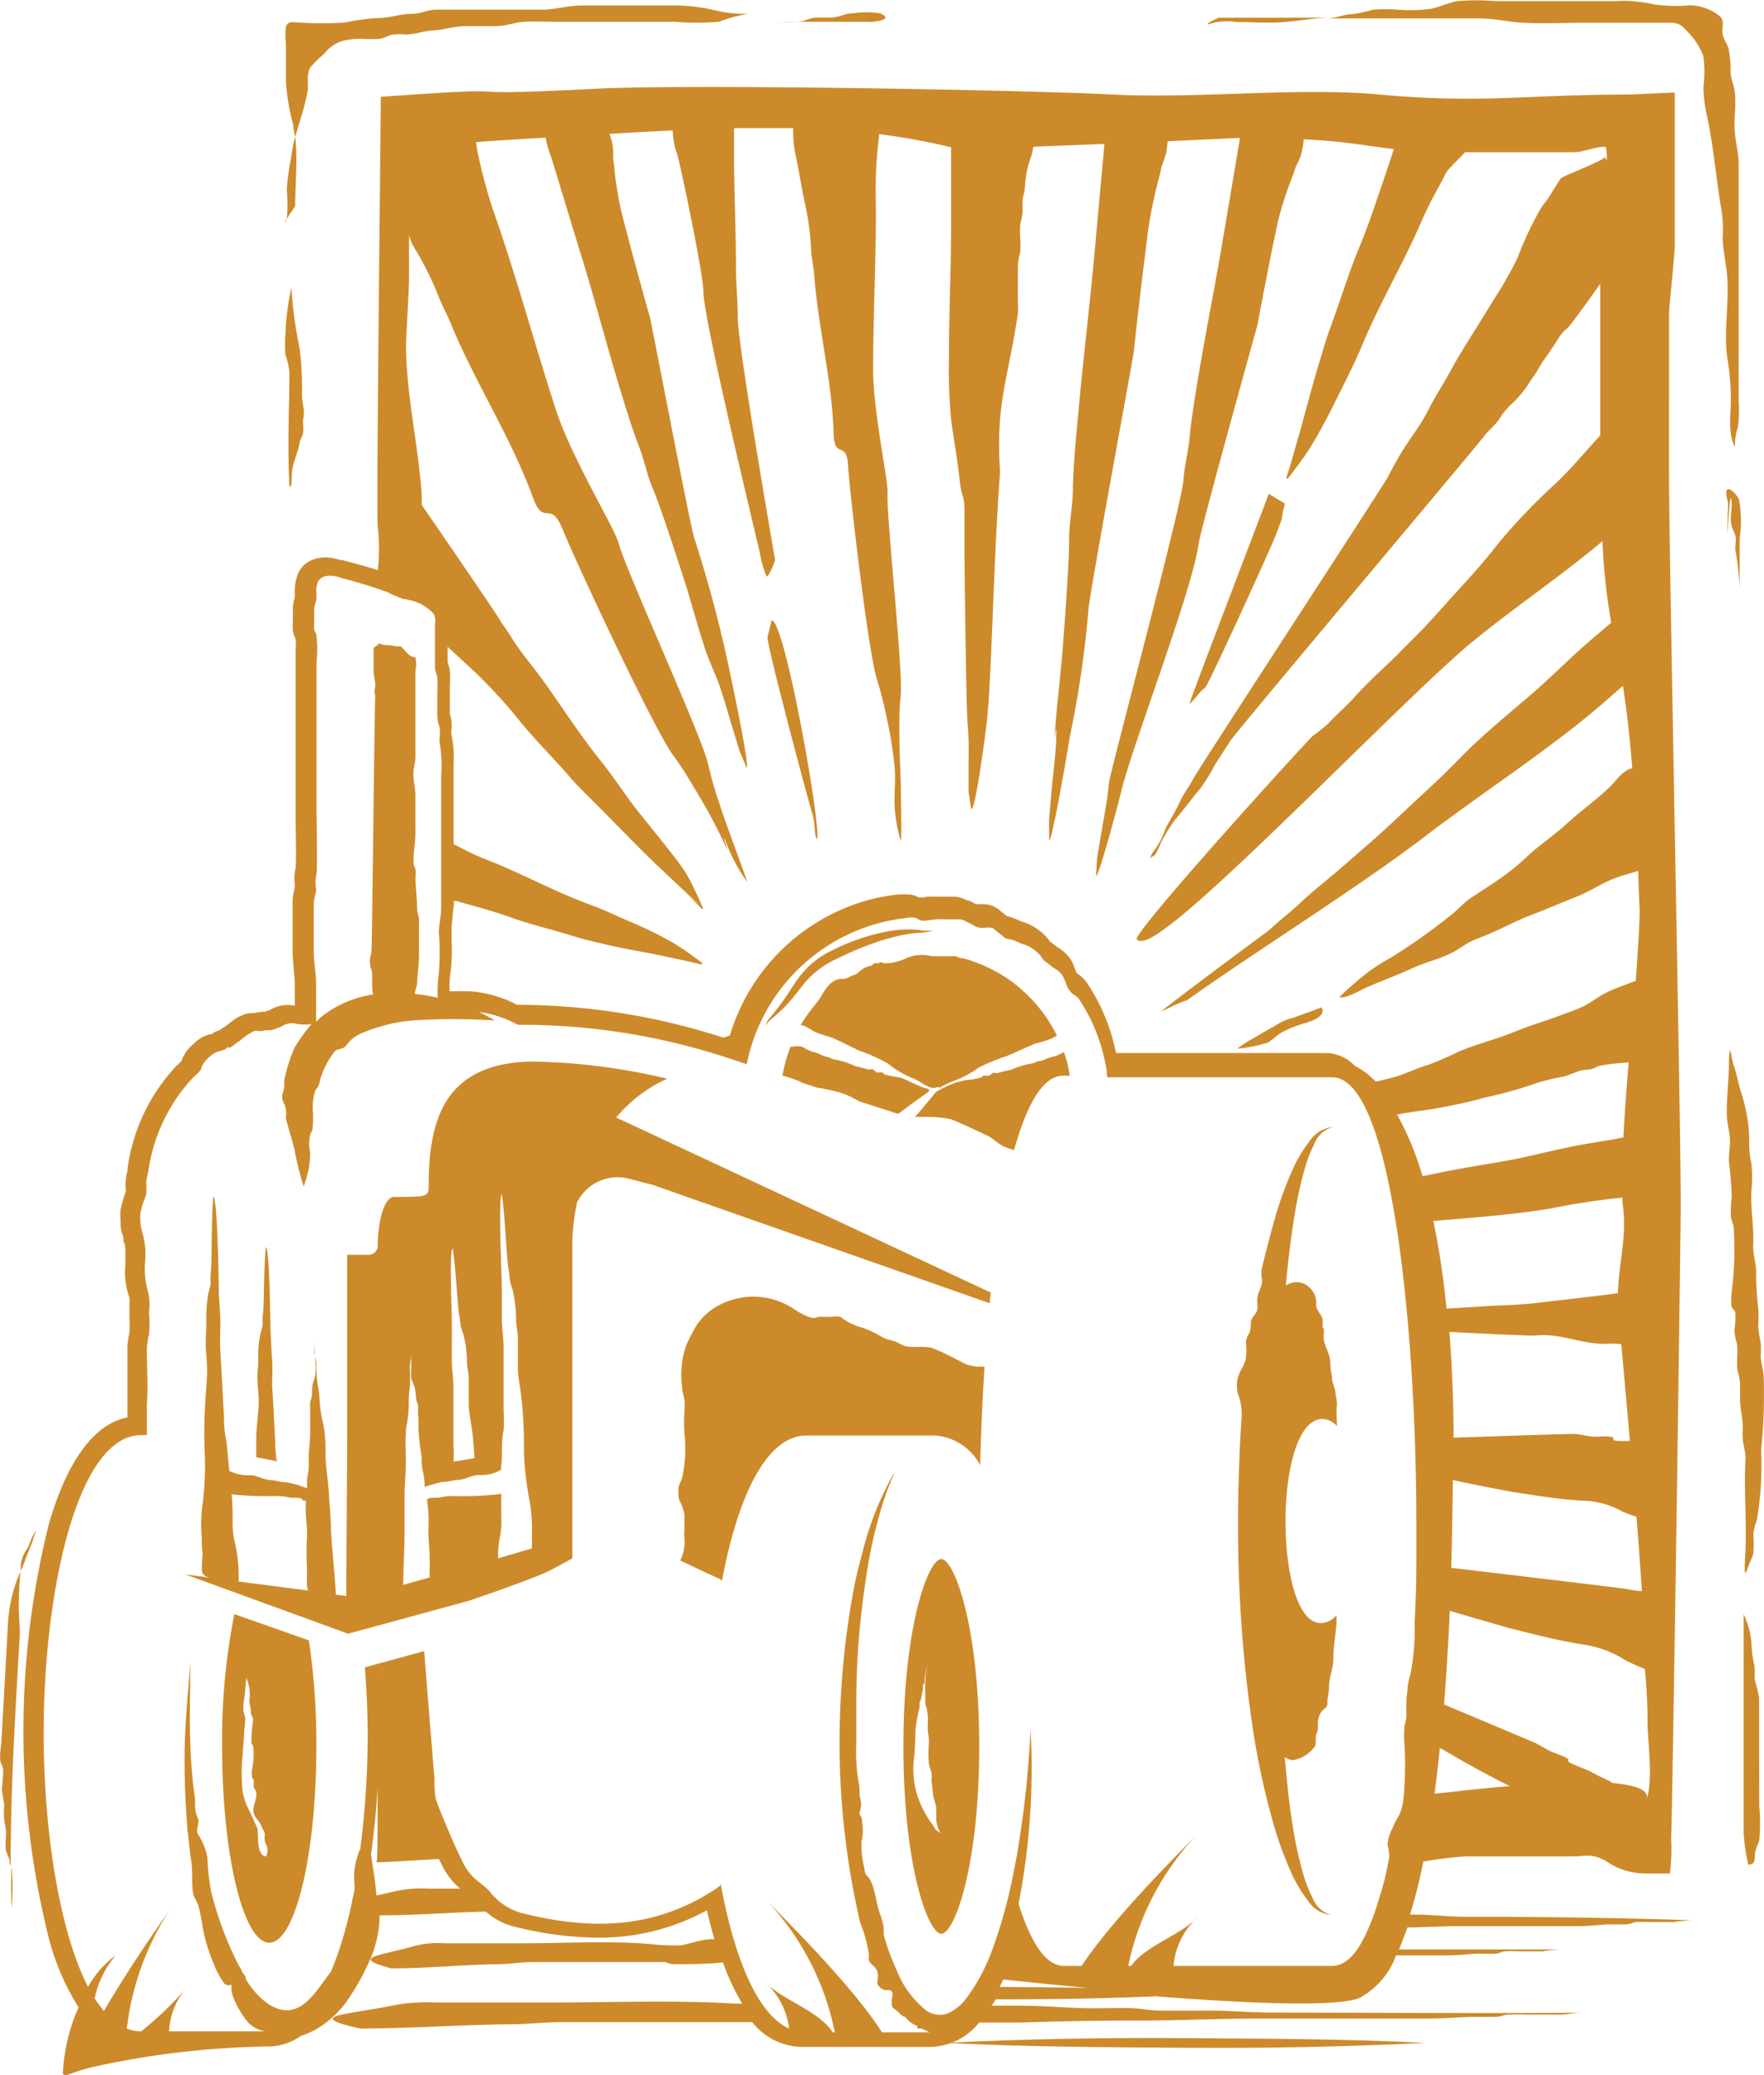
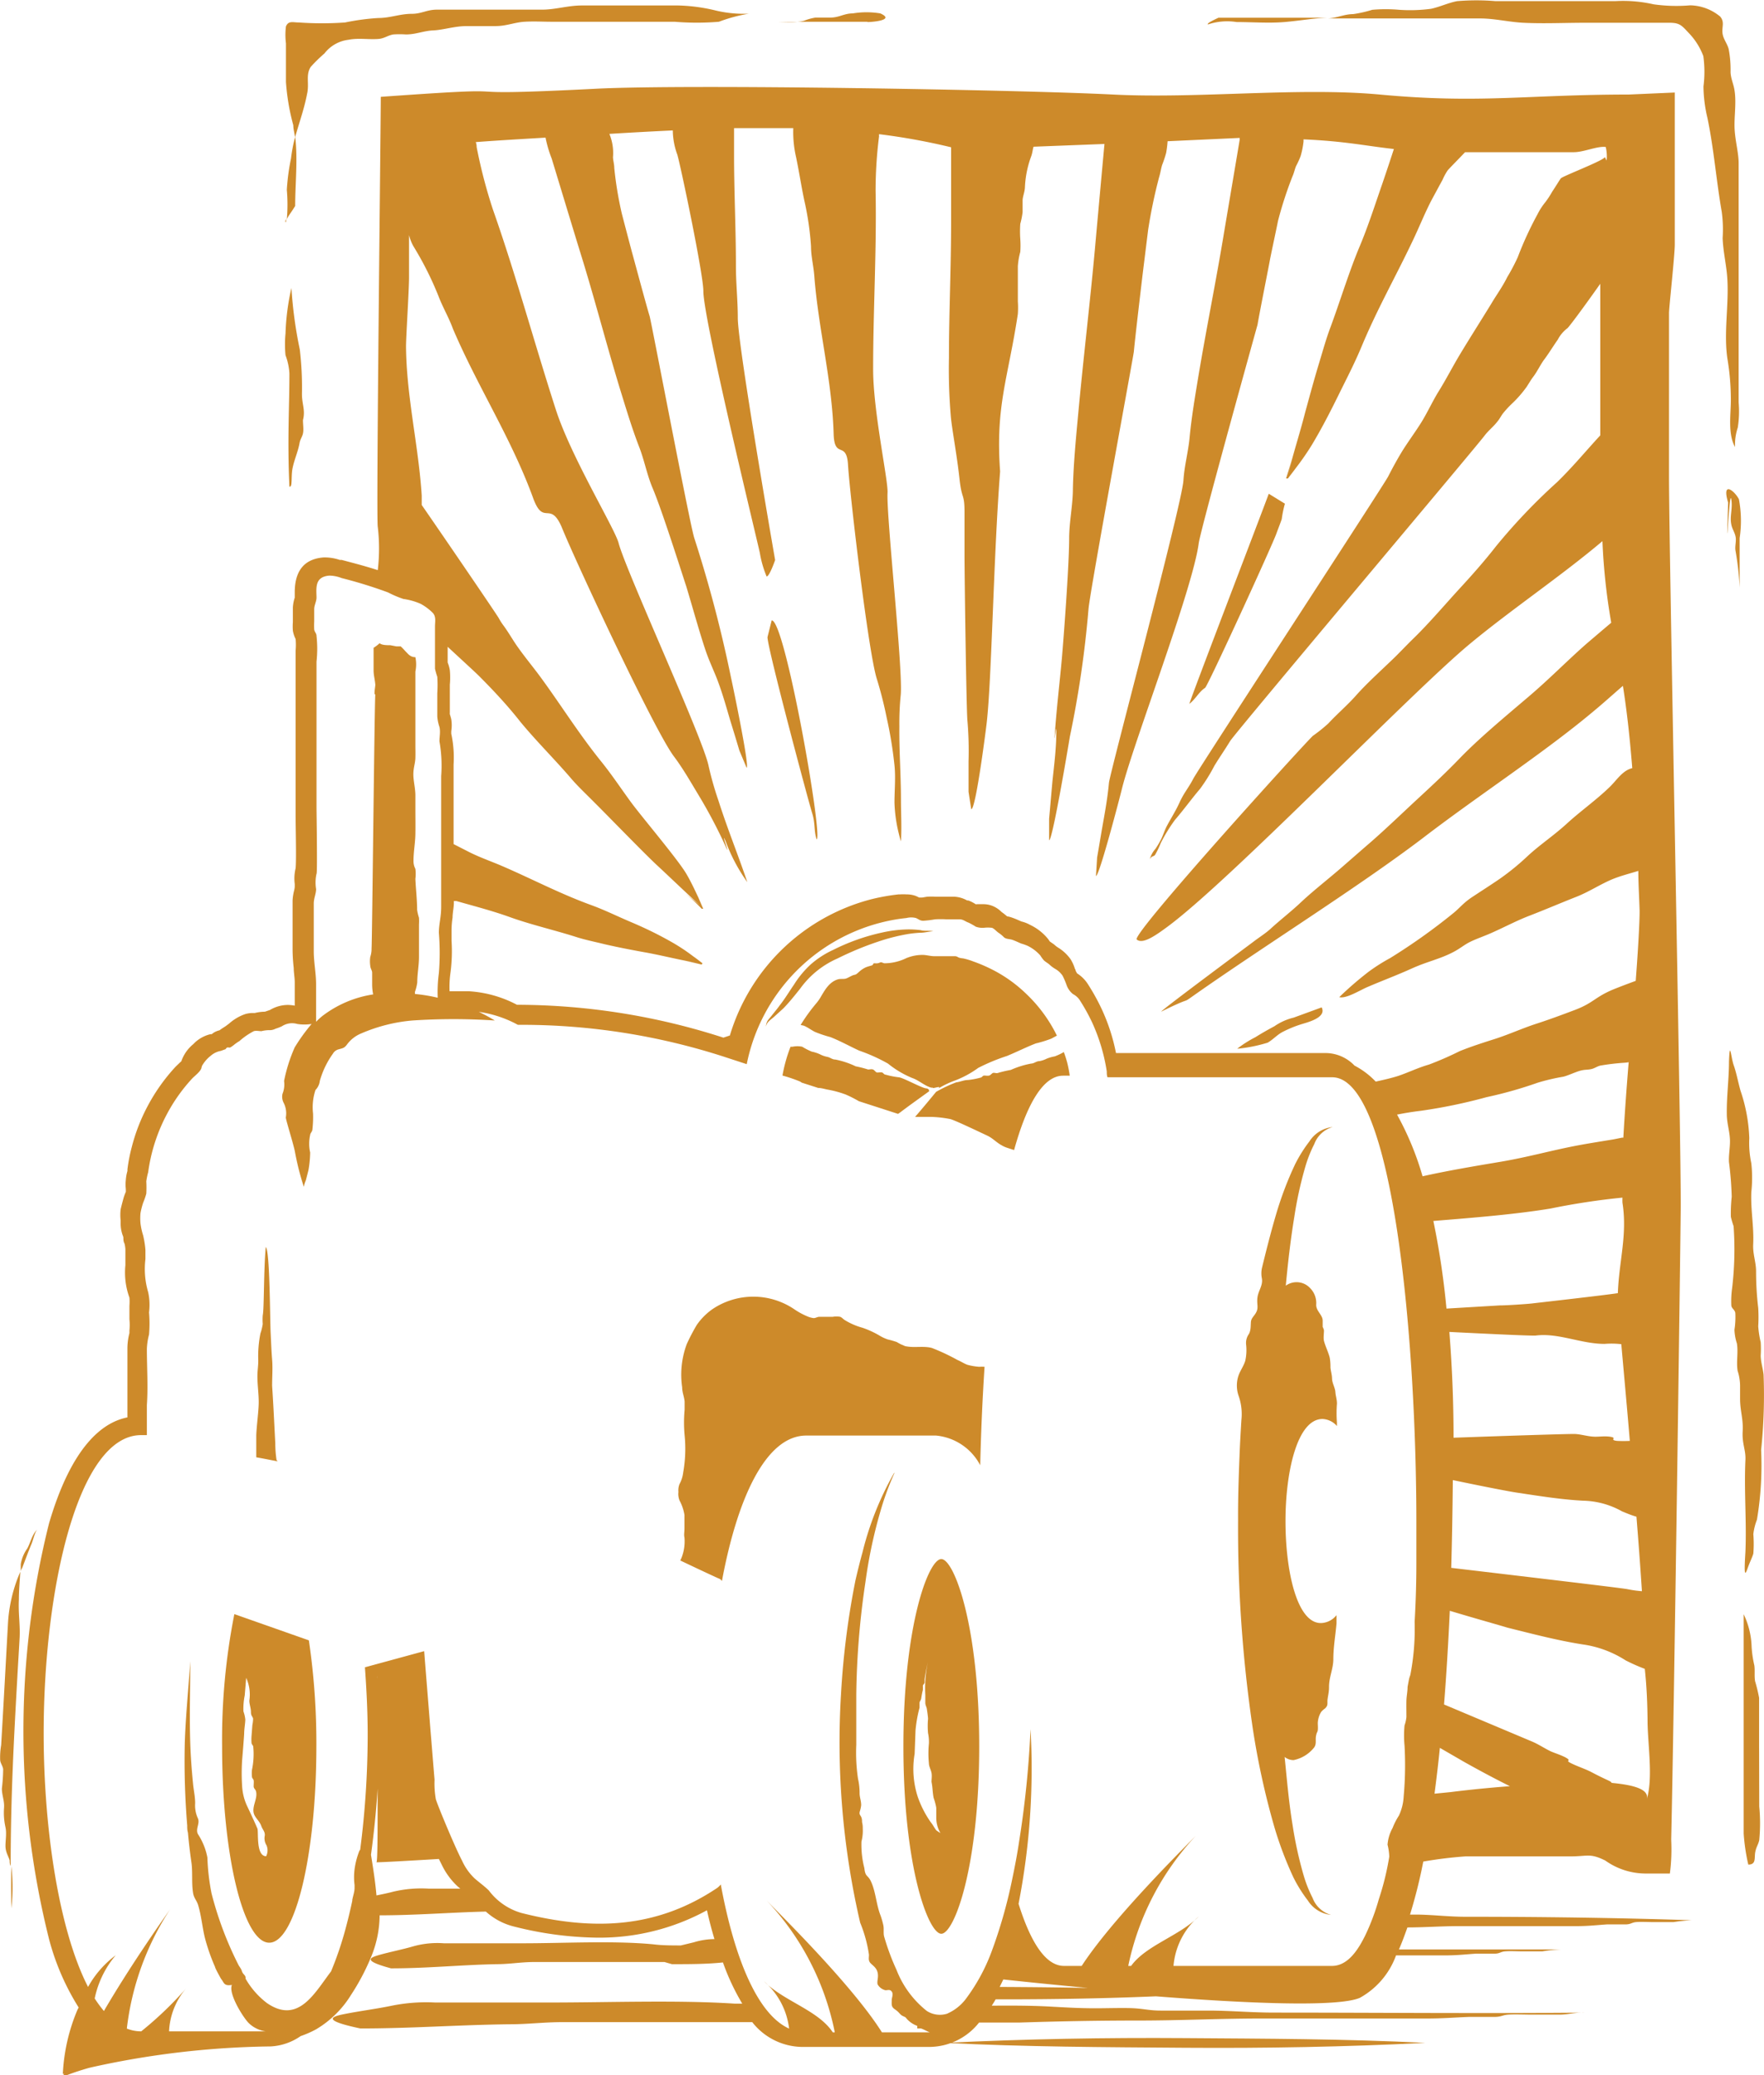
<svg xmlns="http://www.w3.org/2000/svg" data-name="Layer 1" viewBox="0 0 122.39 144">
  <path d="M62.89 66.48a3.49 3.49 0 0 1-1.51.36c-.08 0-.19-.07-.25-.07s-.15.06-.25.07-.16 0-.23 0-.07.1-.12.13-.33.09-.48.16a1.8 1.8 0 0 0-.43.29 2.11 2.11 0 0 1-.23.19 1.21 1.21 0 0 1-.18.05c-.17.06-.36.19-.52.24s-.39 0-.57.06c-.6.19-.9.75-1.2 1.26a3.28 3.28 0 0 1-.27.38 12.2 12.2 0 0 0-1.1 1.52l.22.05c.27.11.51.3.77.43a8.41 8.41 0 0 0 1.07.36c.69.27 1.35.64 2 .94a12.1 12.1 0 0 1 2 .9 6.74 6.74 0 0 0 1.68 1c.44.14.88.56 1.33.67h.11c-.09.1.52-.13.43 0l-.06.06a6.34 6.34 0 0 1 1.09-.53 6.85 6.85 0 0 0 1.68-.9 13.53 13.53 0 0 1 2-.83c.68-.28 1.35-.62 2-.87a8.25 8.25 0 0 0 1.07-.33l.39-.21a10.16 10.16 0 0 0-2.16-2.93 9.7 9.7 0 0 0-2.32-1.65 11.09 11.09 0 0 0-1.33-.57 4.65 4.65 0 0 0-.7-.21 1.26 1.26 0 0 1-.28-.05c-.14-.06-.16-.11-.33-.1h-1.35c-.3 0-.54-.08-.82-.09a2.94 2.94 0 0 0-1.15.22zM64.27 75.52c-.28 0-1.63-.76-1.92-.77a5.74 5.74 0 0 1-.9-.18c-.11 0-.16-.12-.24-.15s-.23 0-.34 0-.19-.17-.3-.21-.22 0-.34 0a7.73 7.73 0 0 0-.86-.22 5.84 5.84 0 0 0-1.41-.47c-.23 0-.35-.15-.58-.19a1.88 1.88 0 0 1-.5-.18 2.62 2.62 0 0 0-.56-.18 4.58 4.58 0 0 1-.66-.34 1.69 1.69 0 0 0-.67 0h-.14a10.46 10.46 0 0 0-.56 2 10.52 10.52 0 0 1 1.16.39.69.69 0 0 1 .17.1l1.15.37c.23 0 .45.08.68.12a7.22 7.22 0 0 1 1.21.33 8.1 8.1 0 0 1 .93.47l2.72.88.17-.12c.67-.51 1.37-1 2-1.46-.06-.05-.06-.06 0-.05a.28.28 0 0 0-.21-.14zM73.81 73a4 4 0 0 1-.63.3 2.75 2.75 0 0 0-.56.16 1.85 1.85 0 0 1-.5.17c-.23 0-.35.16-.58.17a6.21 6.21 0 0 0-1.41.44 8.26 8.26 0 0 0-.86.2c-.12.05-.22 0-.33 0s-.19.16-.31.19-.22 0-.34 0-.13.11-.24.14a5.49 5.49 0 0 1-.9.17c-.28 0-.53.13-.8.16a9.46 9.46 0 0 0-1.4.66c-.33.4-.88 1.07-1.46 1.74h1.12a7.71 7.71 0 0 1 1.27.14c.19 0 2 .87 2.6 1.15.38.17.65.48 1 .67a2 2 0 0 0 .42.19l.46.15c.87-3.14 2-5.16 3.4-5.16h.46a8.74 8.74 0 0 0-.17-.89 8.34 8.34 0 0 0-.24-.75zM89.19 105.55c0-3.41.81-7.09 2.57-7.09a1.4 1.4 0 0 1 1 .49 2.07 2.07 0 0 1 0-.22 8.56 8.56 0 0 1 0-1.34c0-.29-.09-.52-.11-.81s-.22-.6-.23-.92-.09-.51-.11-.78a3.64 3.64 0 0 0-.05-.67c-.1-.4-.3-.78-.4-1.17-.05-.22 0-.49 0-.73a.93.93 0 0 0-.09-.24v-.43c0-.41-.46-.66-.45-1.11a1.47 1.47 0 0 0-.42-1.15 1.28 1.28 0 0 0-1.69-.17c.15-1.59.33-3.18.59-4.76a27 27 0 0 1 .75-3.44 9 9 0 0 1 .64-1.63 1.92 1.92 0 0 1 1.28-1.18 2.19 2.19 0 0 0-1.62 1 9.75 9.75 0 0 0-1 1.6 24 24 0 0 0-1.3 3.42c-.37 1.25-.69 2.52-1 3.79a1.79 1.79 0 0 0 0 .69c.09.47-.23.84-.3 1.29s.07.69-.06 1-.38.44-.4.75 0 .54-.13.81a1.07 1.07 0 0 0-.2.76 3.44 3.44 0 0 1-.06 1.11c-.11.36-.34.67-.46 1a2.16 2.16 0 0 0 0 1.44 3.83 3.83 0 0 1 .19 1.68c-.05.84-.1 1.67-.13 2.51-.06 1.49-.11 3-.1 4.47a95 95 0 0 0 1 14.28 53.75 53.75 0 0 0 1.54 7.05 25.29 25.29 0 0 0 1.3 3.42 9.81 9.81 0 0 0 1 1.6 2.17 2.17 0 0 0 1.61 1 1.92 1.92 0 0 1-1.28-1.18 8.76 8.76 0 0 1-.64-1.63 27 27 0 0 1-.75-3.44c-.26-1.57-.39-3.14-.55-4.71a1 1 0 0 0 .62.22 2.43 2.43 0 0 0 1.43-.88c.18-.25.07-.52.13-.81s.1-.23.12-.39 0-.34 0-.5a1.62 1.62 0 0 1 .24-.77 1.55 1.55 0 0 1 .27-.24c.18-.18.16-.27.16-.5s.12-.61.11-1c0-.66.3-1.26.3-1.92 0-.83.15-1.66.22-2.48v-.57a1.42 1.42 0 0 1-1.07.55c-1.68.03-2.47-3.62-2.47-7.07z" fill="#cd8a2a" />
  <path d="M53.69 70.57l.66-.6c.42-.43.79-.9 1.16-1.36a6.29 6.29 0 0 1 2.59-2.1 21.9 21.9 0 0 1 3.22-1.3 13.68 13.68 0 0 1 1.68-.4 8.36 8.36 0 0 1 .86-.09c.31 0 .59-.09.89-.1-.29-.07-.6 0-.88-.08a6.7 6.7 0 0 0-.9-.05 8.84 8.84 0 0 0-1.78.22 14.32 14.32 0 0 0-3.38 1.2 6.37 6.37 0 0 0-1.55 1 6.75 6.75 0 0 0-1.17 1.41c-.34.49-.64 1-1 1.45-.16.23-.36.46-.54.69s-.19.22-.28.35a.76.76 0 0 0-.12.43c.04-.32.31-.47.54-.67zM67.12 94.7c-.24-.09-.46-.24-.7-.34a14.17 14.17 0 0 0-1.77-.83c-.58-.15-1.2 0-1.76-.11-.11 0-.23-.09-.34-.12a3.47 3.47 0 0 1-.33-.18 6.52 6.52 0 0 0-.63-.18 2.92 2.92 0 0 1-.54-.25 6.35 6.35 0 0 0-1.21-.56 4.72 4.72 0 0 1-1.24-.54c-.11-.07-.19-.18-.31-.22a1.45 1.45 0 0 0-.51 0h-.93c-.14 0-.25.09-.4.09a1.56 1.56 0 0 1-.41-.11 5 5 0 0 1-.94-.51 5.07 5.07 0 0 0-5.67 0 4.38 4.38 0 0 0-1.09 1.1 13.81 13.81 0 0 0-.69 1.32 6.07 6.07 0 0 0-.32 3c0 .37.15.68.17 1v.56a9.5 9.5 0 0 0 0 1.77 9.4 9.4 0 0 1-.1 2.59 2.21 2.21 0 0 1-.25.79 1.14 1.14 0 0 0-.08.55 1.22 1.22 0 0 0 .08.6 3.23 3.23 0 0 1 .34 1v.92c0 .3-.05.44 0 .65a3.11 3.11 0 0 1-.22 1.44l-.07.15c.93.44 1.85.88 2.78 1.3l.11.12c1.07-5.75 3.05-10.09 5.85-10.09h9a3.87 3.87 0 0 1 3.07 2.06c.05-2.21.15-4.52.3-6.83a2.31 2.31 0 0 0-.37 0 4.34 4.34 0 0 1-.82-.14zM65.31 108.18c-.89 0-2.63 4.58-2.63 13s1.74 13 2.63 13 2.63-4.58 2.63-13-1.75-13-2.63-13zM64.96 127c-.14-.18-.23-.38-.39-.57a7.14 7.14 0 0 1-.89-1.74 6.26 6.26 0 0 1-.22-3l.06-1.62a9.51 9.51 0 0 1 .28-1.58v-.33c0-.1.09-.18.11-.28s.06-.4.12-.61a2.66 2.66 0 0 0 0-.28c0-.09.1-.15.12-.22a2 2 0 0 0 0-.24 15.09 15.09 0 0 1 .41-1.92 8.75 8.75 0 0 0-.36 3v.54c0 .18.09.29.11.45s.07.44.08.66a5.46 5.46 0 0 0 0 1 2.84 2.84 0 0 1 .06.72 7 7 0 0 0 0 1.37c0 .22.14.45.18.67s0 .42 0 .62c.08.37.07.74.15 1.12a4 4 0 0 1 .18.68v.67a2.08 2.08 0 0 0 .29 1.08 2.65 2.65 0 0 1-.29-.19zM16.26 112a44.75 44.75 0 0 0-.85 9.18c0 7.52 1.47 13.62 3.27 13.62s3.27-6.1 3.27-13.62a48.85 48.85 0 0 0-.52-7.36zm2.21 16.8c-.73 0-.52-1.69-.61-1.92-.21-.49-.45-1-.67-1.47a3.74 3.74 0 0 1-.39-1.46 13.82 13.82 0 0 1 0-1.82c.05-.61.1-1.21.14-1.81 0-.34.07-.69.08-1a2.35 2.35 0 0 0-.13-.57 4.63 4.63 0 0 1 .09-1.11l.1-1.22a2.81 2.81 0 0 1 .22 1.58c0 .27.11.51.11.79s.11.29.15.46a2.3 2.3 0 0 1-.05.45l-.06.78a3.27 3.27 0 0 0 0 .44c0 .11.1.18.12.26a5.33 5.33 0 0 1-.09 1.64 2.35 2.35 0 0 0 0 .45c0 .12.1.17.12.26s0 .27 0 .42.12.2.16.34c.14.5-.31 1.07-.14 1.57.08.26.4.53.5.82s.28.41.25.69a.92.92 0 0 0 .12.67.89.89 0 0 1-.02.75zM83.61 47.73c.18-.1 4.71-10 4.95-10.71.12-.33.26-.68.37-1a7.51 7.51 0 0 1 .22-1.07l-1.12-.69c-.47 1.29-5.41 14.16-5.51 14.58.43-.33.67-.84 1.09-1.11zM56.66 58.24c.46-.1-2.2-15.29-3.12-15.19l-.29 1.16c0 .78 2.85 11.42 3.09 12.18s.12 1.26.32 1.85zM88.98 71.61a8 8 0 0 1 1.44-.58c.73-.21 1.58-.54 1.28-1.13l-1.94.71a4 4 0 0 0-1.34.6c-.45.24-.89.49-1.32.76a7.76 7.76 0 0 0-1.26.8 10.51 10.51 0 0 0 2.11-.42c.37-.21.65-.54 1.03-.74zM83.8 1.7a4.19 4.19 0 0 1 2-.17c1.1 0 2.22.09 3.31 0s2-.27 3-.3h-7.57c-.77.36-.75.41-.74.47zM119.85 19.42c.1 1.79-.26 3.7 0 5.46a17.34 17.34 0 0 1 .24 2.89c0 1-.22 2.33.29 3.25a3.81 3.81 0 0 1 .19-1.35 7.29 7.29 0 0 0 .06-1.75v-14.5-2.11c0-.7-.24-1.54-.28-2.37s.13-1.78 0-2.63c-.06-.46-.26-.83-.28-1.3a7.68 7.68 0 0 0-.13-1.6c-.09-.36-.34-.66-.41-1-.11-.49.17-.85-.18-1.26a3.35 3.35 0 0 0-2.08-.78 11.32 11.32 0 0 1-2.54-.07 9.49 9.49 0 0 0-2.67-.22h-8.29a15.88 15.88 0 0 0-2.67 0c-.6.11-1.2.4-1.81.53a10.85 10.85 0 0 1-2.21.07 10.63 10.63 0 0 0-1.87 0 8.54 8.54 0 0 1-1.33.3c-.6 0-1.13.27-1.75.3h10.56c1 0 2 .25 3 .3 1.41.07 2.84 0 4.26 0h5.9c.71 0 .85.21 1.33.72a4.66 4.66 0 0 1 1 1.59 7.94 7.94 0 0 1 .01 2.11 9.74 9.74 0 0 0 .27 2.16c.45 2.14.62 4.38 1 6.55a9.11 9.11 0 0 1 .06 1.81c.04 1.02.28 1.92.33 2.9zM122.19 100.61a36.62 36.62 0 0 0 .17-5.23c-.05-.46-.19-.85-.2-1.32a7.22 7.22 0 0 0 0-.93 6.8 6.8 0 0 1-.17-1.1 10.82 10.82 0 0 0 0-1.27 21.22 21.22 0 0 1-.15-2.53c0-.67-.23-1.18-.2-1.88.06-1.26-.18-2.36-.13-3.63a9.19 9.19 0 0 0 0-2 6.76 6.76 0 0 1-.14-1.75 11.42 11.42 0 0 0-.61-3.29c-.17-.6-.28-1.23-.47-1.76s-.27-1.86-.33-.25c0 1.2-.17 2.44-.15 3.64 0 .65.22 1.24.22 1.89 0 .47-.1 1-.07 1.44a23.54 23.54 0 0 1 .19 2.4 10.85 10.85 0 0 0-.06 1.39 6 6 0 0 0 .19.65 22.87 22.87 0 0 1-.1 4.29 6.56 6.56 0 0 0-.06 1.17c0 .26.23.3.28.56a5.78 5.78 0 0 1-.06 1.17 3.44 3.44 0 0 0 .17.95c.1.62-.05 1.28.05 1.9a3.51 3.51 0 0 1 .17 1v.93c0 .87.23 1.39.18 2.27s.23 1.3.19 2c-.1 2.14.09 4.24 0 6.38-.12 1.82 0 1.55.16 1.1s.31-.72.39-1a8.64 8.64 0 0 0 0-1.35 4 4 0 0 1 .25-1 22.92 22.92 0 0 0 .29-4.84zM119.84 36.92c0 .69.17-2.93.28-2.28s-.12 1.18 0 1.74c.05.31.24.55.3.87s-.07.68 0 1a20.23 20.23 0 0 1 .28 2.52v-3.43a8.11 8.11 0 0 0-.05-2.7c-.3-.58-1.21-1.32-.75.23zM21.56 4.64a10.45 10.45 0 0 1 .95-.93 2.48 2.48 0 0 1 1.67-.95c.7-.14 1.4 0 2.11-.06.42-.05.6-.24 1-.31a6.32 6.32 0 0 1 .87 0c.71 0 1.21-.25 1.9-.28s1.48-.3 2.33-.3h2c.74 0 1.32-.26 2-.3s1.26 0 1.88 0h8.54a18.49 18.49 0 0 0 3.07 0 10.7 10.7 0 0 1 2.08-.56 8.4 8.4 0 0 1-2.3-.22 12.06 12.06 0 0 0-2.61-.35h-6.68c-1 0-1.84.3-2.83.29h-7.23c-.69 0-1.06.29-1.74.29-.83 0-1.49.29-2.32.29a16 16 0 0 0-2.31.31 22.8 22.8 0 0 1-3.2 0c-.43 0-.72-.14-.9.27a4.7 4.7 0 0 0 0 1.18v2.68a15.36 15.36 0 0 0 .51 3c0 .28.09.56.12.85.28-1 .64-2 .83-3 .18-.74-.11-1.33.26-1.9z" fill="#cd8a2a" />
  <path d="M20.48 14.29c0-1.54.19-3.23 0-4.8a10.45 10.45 0 0 0-.29 1.51 15.13 15.13 0 0 0-.29 2.17 11.82 11.82 0 0 1 0 2.06c.08-.23.29-.46.58-.94zM19.85 15.4v-.21c-.09.22-.05.22 0 .21zM60.19 1.53c.34 0 1.94-.13.89-.6a5.84 5.84 0 0 0-1.91 0c-.62 0-.95.3-1.59.29h-1a3.57 3.57 0 0 0-.79.22 2.32 2.32 0 0 1-.46.07h4.86zM55.33 1.53h-1.5c.49 0 1.01.04 1.5 0zM122.05 121v-2.32-.87a10.9 10.9 0 0 0-.28-1.16c-.06-.37 0-.72-.05-1.09a7.68 7.68 0 0 1-.19-1.3 5.57 5.57 0 0 0-.55-2.25v15.22a13.58 13.58 0 0 0 .32 2.15c.56 0 .41-.46.48-.85s.21-.52.28-.85a12.1 12.1 0 0 0 0-2.33zM.79 132.41a13.47 13.47 0 0 0 0-2.91c-.03.95-.02 1.91 0 2.91zM1.31 111c0-.64.06-1.3.1-1.94a10.39 10.39 0 0 0-.85 3.48c-.16 2.85-.31 5.7-.48 8.55a5.1 5.1 0 0 0-.07 1c0 .24.18.43.21.67a12.06 12.06 0 0 1-.09 1.34c0 .48.19.85.15 1.35a4.59 4.59 0 0 0 .1 1.34c.09.43 0 .87 0 1.3s.21.71.29 1c0 .13 0 .26.07.39 0-4.79.23-8.92.46-13.05.05-.92.11-1.85.16-2.77s-.1-1.74-.05-2.66zM2.19 107.12c.1-.22.23-.85.41-1-.37.32-.48.92-.71 1.33a2.61 2.61 0 0 0-.45 1.09v.51c0-.1.07-.19.11-.28.21-.55.42-1.12.64-1.65zM20.08 25.91c0 2.39-.15 4.6 0 7.85.23.09.1-.69.22-1.28s.37-1.12.48-1.72c.05-.29.18-.42.24-.68s0-.62 0-.93c.18-.7-.07-1.07-.07-1.82a22.54 22.54 0 0 0-.15-3.08 29.66 29.66 0 0 1-.58-4.27 16.34 16.34 0 0 0-.41 3.16 7.63 7.63 0 0 0 0 1.51 4.27 4.27 0 0 1 .27 1.26zM19.19 101.32a7.68 7.68 0 0 1-.09-1.17c-.07-1.33-.13-2.66-.22-4 0-.6.05-1.21 0-1.82s-.07-1.2-.1-1.8c-.05-.83-.05-5.8-.34-6-.15 1.57-.11 4.29-.21 4.74a4 4 0 0 0 0 .6 3.63 3.63 0 0 1-.16.65 8 8 0 0 0-.15 1.89c0 .37-.06.72-.06 1.09 0 .62.1 1.25.09 1.87s-.14 1.48-.17 2.23v1.52c.43.07 1 .19 1.49.28z" fill="#cd8a2a" />
-   <path d="M46.29 74.85a43.1 43.1 0 0 0-9.19-1.19c-2.42 0-4.18.61-5.36 1.78-1.73 1.71-2 4.47-2 6.94 0 .67-.22.67-2.38.67a.5.5 0 0 0-.38.17c-.58.59-.78 2.28-.77 3.21a.63.63 0 0 1-.18.45.66.66 0 0 1-.46.19h-1.48V100l-.07 10.74-.72-.09v-.08c-.08-1.49-.26-2.95-.34-4.45 0-.78-.09-1.56-.13-2.34s-.19-1.73-.24-2.61c0-.64 0-1.34-.1-2-.05-.29-.12-.59-.18-.88a11.52 11.52 0 0 1-.14-1.18 5.48 5.48 0 0 0-.13-1 12.44 12.44 0 0 1-.09-1.37c0-.34-.14-.63-.15-1s0-.51 0-.77c0 .53.05 1.05.08 1.58a3.67 3.67 0 0 1 0 .81c0 .22-.16.52-.2.76s0 .56-.07.85c0 .12-.07.21-.09.33s0 .43 0 .65v1.48c0 .48-.06 1-.1 1.45v.9c0 .3-.09.6-.11.9s0 .39 0 .58l-.22-.07a7.64 7.64 0 0 0-1.22-.34c-.4 0-.76-.14-1.17-.16s-.85-.31-1.31-.33a2.89 2.89 0 0 1-1.36-.24l-.11-.05c-.13-.83-.11-1.66-.29-2.48a8.16 8.16 0 0 1-.09-1.31c-.09-1.5-.16-3-.25-4.49-.05-.69 0-1.37 0-2.06s-.08-1.35-.11-2c0-.94-.09-6.53-.38-6.72-.15 1.77-.09 4.83-.18 5.34a3.87 3.87 0 0 0 0 .68 4.69 4.69 0 0 1-.17.72 10.79 10.79 0 0 0-.13 2.13c0 .41-.05.81-.05 1.23 0 .7.11 1.4.1 2.11s-.12 1.66-.15 2.5a33.29 33.29 0 0 0 0 3.46 21.93 21.93 0 0 1-.22 3.62 11.18 11.18 0 0 0 0 1.92c0 .36 0 .72.06 1.08a8.09 8.09 0 0 0-.05 1.2c.06.31.26.38.5.46l-1.63-.21 11.27 4.11 8.4-2.29c1.69-.58 3.37-1.17 5-1.82.53-.22 1.3-.64 2.16-1.12V86a15.86 15.86 0 0 1 .33-2.58 3.14 3.14 0 0 1 3.6-1.63l1.66.43 23.37 8.21c0-.24.05-.49.08-.74l-26-12.15a10 10 0 0 1 3.54-2.69zm-29.73 34.53a10.44 10.44 0 0 0-.27-2.37 5.35 5.35 0 0 1-.15-1.32c0-.64 0-1.33-.07-2a23.77 23.77 0 0 0 2.93.12 3.91 3.91 0 0 1 1 .08c.27.07.59 0 .85.07.09 0 .12.14.2.16h.17v.36c-.05.73.12 1.46.08 2.18a17.84 17.84 0 0 0 0 2.07v1a1.68 1.68 0 0 0 .07.63l-4.81-.62a3 3 0 0 0 0-.36zm14.85-22.76c.24 1.56.35 4.28.47 4.73a4 4 0 0 1 .07.59 4.75 4.75 0 0 0 .2.64 7.88 7.88 0 0 1 .25 1.88c0 .37.1.72.12 1.08v1.88c0 .63.21 1.47.28 2.21.05.51.09 1 .12 1.55l-1.46.24a7.62 7.62 0 0 0 0-1.17v-4c0-.61-.11-1.21-.11-1.83V92.6c.05-.84-.22-5.8.06-5.98zm3.15 21.51a6.86 6.86 0 0 1 .14-1.56 5.65 5.65 0 0 0 .08-1.3v-1.61a22.43 22.43 0 0 1-3.18.15 3.91 3.91 0 0 0-1 .08c-.28.07-.59 0-.85.07a.38.38 0 0 0-.12.09l.06.6c.1.72 0 1.46.05 2.18a17.82 17.82 0 0 1 .07 2.07v.56l-1.83.51c0-1.21.09-2.41.09-3.64v-2.51c0-.82.09-1.62.09-2.44 0-.65-.06-1.34 0-2 0-.29.08-.6.12-.88a7.84 7.84 0 0 0 .08-1.19 6.5 6.5 0 0 1 .07-1 10.57 10.57 0 0 0 0-1.38c0-.34.1-.63.1-1v.82a5.48 5.48 0 0 0 0 .81c0 .22.2.51.25.74s.07.56.11.84c0 .13.09.21.11.33s0 .44 0 .65c.07.5 0 1 .07 1.48a13.81 13.81 0 0 0 .18 1.44c0 .3 0 .6.06.9s.12.59.15.89v.35a9.79 9.79 0 0 1 1.22-.35c.4 0 .77-.13 1.17-.15s.86-.31 1.32-.33a2.89 2.89 0 0 0 1.36-.24l.23-.12a.41.41 0 0 0 0-.11c.13-.89 0-1.78.18-2.66a9.38 9.38 0 0 0 0-1.3v-4.43c0-.68-.12-1.34-.12-2v-2c0-.92-.27-6.43 0-6.63.24 1.73.35 4.75.47 5.25a4.93 4.93 0 0 1 .07.66 5.15 5.15 0 0 0 .2.7 9.19 9.19 0 0 1 .25 2.09c0 .41.1.8.12 1.21v2.09c0 .7.21 1.63.28 2.45a29.92 29.92 0 0 1 .14 3.41 22.2 22.2 0 0 0 .42 3.55 10.9 10.9 0 0 1 .14 1.9v1.06a1.49 1.49 0 0 0 0 .21z" fill="#cd8a2a" />
  <path d="M101.67 133c-1.15 0-2.14-.13-3.26-.15h-.58a35.18 35.18 0 0 0 .92-3.68 29.33 29.33 0 0 1 2.93-.36h7.3c1.18 0 1.33-.24 2.4.29a4.83 4.83 0 0 0 2.78.9h1.7a13.06 13.06 0 0 0 .09-2.34c.09.06.1.05 0 0 .21-9.11.63-40.39.66-43.65.05-4.48-.81-45.45-.81-51V21.73c0-.42.4-4 .4-4.77V6.42l-3.19.14c-7 0-10.34.65-17.28 0-5.65-.52-12.61.3-18.5 0-6.57-.33-29.57-.73-35.93-.4-12 .61-3.13-.28-14.88.56 0 2.12-.33 29.35-.21 29.84a12.75 12.75 0 0 1 0 3c-.53-.17-1.05-.32-1.57-.46l-.94-.25h-.13a3.3 3.3 0 0 0-.95-.17h-.17c-1.33.1-2 .92-2 2.42v.37a2.65 2.65 0 0 0-.13.69v1a4 4 0 0 0 0 .6 2.06 2.06 0 0 0 .19.58 4.33 4.33 0 0 1 0 .8V56.63c0 .77.06 3 0 3.62a3 3 0 0 0-.06 1.09v.18a1.42 1.42 0 0 1-.05.3 3.65 3.65 0 0 0-.1.65v3.45a12 12 0 0 0 .08 1.25c0 .33.07.65.07 1v1.61a2.8 2.8 0 0 0-.48-.05 2.45 2.45 0 0 0-1.24.35l-.35.12a3.06 3.06 0 0 0-.7.09h-.12a1.9 1.9 0 0 0-.56.08 3.3 3.3 0 0 0-1.1.65l-.24.18-.09.06a4 4 0 0 0-.34.23 1.42 1.42 0 0 0-.36.14 1.4 1.4 0 0 0-.18.13h-.09a2.41 2.41 0 0 0-1.09.59l-.11.11a2.65 2.65 0 0 0-.75 1 .7.7 0 0 0-.06.17l-.12.11-.29.28a12.94 12.94 0 0 0-1.91 2.68 12.75 12.75 0 0 0-1.13 2.9 11.47 11.47 0 0 0-.3 1.55.36.36 0 0 1 0 .11 2.9 2.9 0 0 0-.11.62 2.66 2.66 0 0 0 0 .62v.08a.61.61 0 0 1 0 .12 4 4 0 0 0-.15.4c-.07.26-.15.55-.21.82a3.38 3.38 0 0 0 0 .76v.18a2.44 2.44 0 0 0 .14.85.75.75 0 0 1 .05.16c0 .14 0 .28.08.42a2.24 2.24 0 0 1 .06.38v1.12a5.1 5.1 0 0 0 .28 2.25 3.46 3.46 0 0 1 0 .56v.94a3.89 3.89 0 0 1 0 .78v.18a4.35 4.35 0 0 0-.14 1v4.85c-1.73.34-3.87 2-5.44 7.36a59.42 59.42 0 0 0 0 28.83 17.05 17.05 0 0 0 2.06 4.76 1.14 1.14 0 0 0-.1.19 12.92 12.92 0 0 0-1 4.41h.08l-.08.2a18 18 0 0 1 1.84-.62l.26-.06A60.29 60.29 0 0 1 18.55 142h.17a4 4 0 0 0 2.14-.72 6.92 6.92 0 0 0 1.07-.47 7.07 7.07 0 0 0 2.42-2.38 15.75 15.75 0 0 0 1.43-2.72 7.69 7.69 0 0 0 .56-2.81c2.5 0 4.89-.2 7.37-.26a4.52 4.52 0 0 0 2 1.05 24.39 24.39 0 0 0 5.74.76 15.53 15.53 0 0 0 7.6-1.9c.15.68.33 1.37.52 2a4.92 4.92 0 0 0-1.42.22l-.91.22c-.66 0-1.3 0-1.93-.08-2.74-.26-6.19-.07-9-.07h-5.52a6.13 6.13 0 0 0-2.11.21c-.75.22-1.58.38-2.33.59s-1.17.41.78.94c2.5 0 4.83-.24 7.31-.29.94 0 1.68-.15 2.66-.15h9l.52.15c1.21 0 2.38 0 3.54-.12a15.74 15.74 0 0 0 1.34 2.86h-.51c-3.88-.26-8.76-.08-12.79-.08h-8.01a12.06 12.06 0 0 0-3 .22c-1.05.22-2.24.37-3.29.58-.87.17-1.65.42 1.1 1 3.54 0 6.83-.25 10.33-.29 1.33 0 2.37-.15 3.77-.15h13.09a4.47 4.47 0 0 0 3.38 1.72h9a4.42 4.42 0 0 0 3.36-1.69h2.81c2.84-.09 5.42-.14 8.31-.14s5.81-.15 8.73-.14H99c1.1 0 1.88-.07 2.9-.11h1.75c.54 0 .57-.13 1-.16s1.15 0 1.65 0h1.9c.62 0 1-.15 1.74-.14-7.17.07-14.36 0-21.52 0-1.58 0-2.94-.13-4.48-.14h-3.41c-.74 0-1.16-.12-1.84-.16s-1.86 0-2.69 0c-1.12 0-2.1-.06-3.19-.12-1.27-.07-2.65-.07-4-.06.09-.14.18-.28.27-.44h.48c3.55 0 7.09-.06 10.64-.21 6 .47 12.54.78 14.14.11a5.5 5.5 0 0 0 2.52-2.95h3.43c.8 0 1.37-.07 2.11-.12h1.28c.39 0 .41-.13.75-.16s.83 0 1.2 0h1.38a9.91 9.91 0 0 1 1.27-.13H97.06c.2-.45.4-1 .59-1.53 1.18 0 2.37-.09 3.56-.09h8.18c.8 0 1.37-.07 2.11-.12h1.27c.39 0 .42-.13.75-.16s.84 0 1.21 0h1.38a12.19 12.19 0 0 1 1.26-.13c-5.24-.17-10.48-.24-15.7-.24zM113 73.71c-.15 1.83-.28 3.65-.37 5.23h-.09l-.6.12c-.85.14-1.75.28-2.59.44-1.82.35-3.37.8-5.28 1.12s-3.72.63-5.37 1a20.49 20.49 0 0 0-1.77-4.28c.55-.11 1.11-.2 1.62-.26a36.61 36.61 0 0 0 4.59-.95 28.93 28.93 0 0 0 3.54-1 14.07 14.07 0 0 1 1.79-.42c.32-.08.83-.32 1.15-.41s.49-.06.75-.11.42-.19.66-.25a15.78 15.78 0 0 1 1.7-.2c.46-.04-.01-.03.27-.03zm1.31 45.65c0 1.64.41 4-.06 5.5.21-.69-.84-1-2.44-1.15 0-.07-.14-.13-.42-.26s-.62-.3-1-.5-.94-.38-1.4-.61.13-.12-.38-.4c-.33-.17-.64-.26-1-.41-.48-.23-.84-.49-1.34-.7l-6.08-2.56c.16-2 .29-4.15.4-6.5 1.86.56 3.45 1 4 1.17 1.73.43 3.47.89 5.2 1.16a7.42 7.42 0 0 1 3 1.11 13.38 13.38 0 0 0 1.33.59c.14 1.3.18 2.51.19 3.56zM100.8 102.7c2 .42 3.84.78 4.44.87 1.53.23 3.07.48 4.59.56a5.73 5.73 0 0 1 2.71.74c.27.11.64.27 1 .37.14 1.72.27 3.47.38 5.17a8 8 0 0 1-1-.14c-.39-.08-6.75-.83-12.23-1.48q.08-2.87.11-6.09zm11.69-9.43c.15 1.72.37 4.07.59 6.71a8.81 8.81 0 0 1-.89 0c-.58-.07.08-.21-.49-.29-.36-.05-.68 0-1 0-.52 0-1-.18-1.48-.19-.73 0-4.73.13-8.37.26 0-2.73-.12-5.16-.29-7.34 3 .15 5.8.28 6 .25 1.56-.2 3.13.58 4.77.58a5.83 5.83 0 0 1 1.16.02zm-4.92-9.41a48.86 48.86 0 0 1 5-.76 3.29 3.29 0 0 0 0 .36c.35 2.22-.24 4.05-.32 6.27-1.06.16-5.6.67-5.92.71s-1.76.14-2.28.14l-3.69.22a55.58 55.58 0 0 0-.91-6.08c2.85-.23 5.68-.46 8.12-.86zm-6.93 40.49l-1.11.11c.13-1 .26-2.06.37-3.18l1.73 1c1 .56 2.08 1.14 3.13 1.66-2.04.15-3.72.36-4.12.41zM37.85 9.55a8.61 8.61 0 0 0 .43 1.46c.18.59 1.45 4.78 1.91 6.28 1 3.18 1.82 6.38 2.78 9.55.44 1.42.85 2.81 1.38 4.18.36.93.54 1.93.93 2.85.65 1.53 2 5.81 2.32 6.77.45 1.48.86 3 1.34 4.45.23.69.53 1.32.8 2 .36.93.63 1.89.91 2.85.22.71.44 1.43.65 2.14l.5 1.19c.23 0-.95-5.67-1.08-6.25a90.88 90.88 0 0 0-2.55-9.69c-.3-.9-3-15.12-3.1-15.4-.25-.82-1.12-4.07-1.2-4.35s-.65-2.46-.72-2.73a25.08 25.08 0 0 1-.53-3.19c0-.26-.08-.51-.09-.75a3.47 3.47 0 0 0-.25-1.62c1.46-.09 2.93-.17 4.4-.24a5 5 0 0 0 .31 1.67c.2.62 1.82 8.34 1.81 9.48 0 2 3.87 17.85 3.92 18.17a7.31 7.31 0 0 0 .47 1.63c.2 0 .59-1.14.59-1.14S51.19 24 51.19 22.06c0-1.22-.13-2.38-.13-3.6 0-2.58-.13-5.13-.13-7.72V8.89h4.11a7.72 7.72 0 0 0 .19 2c.21 1 .36 2 .57 3a20.37 20.37 0 0 1 .47 3.2c0 .71.18 1.38.23 2.09.29 3.7 1.23 7.2 1.34 10.94.06 1.79.91.4 1 2.18.13 2.06 1.41 13 2 14.82a27.62 27.62 0 0 1 .68 2.68 28.75 28.75 0 0 1 .54 3.3c.09.85 0 1.74 0 2.6a10.29 10.29 0 0 0 .45 2.68c.06-1 0-1.93 0-2.89 0-1.7-.13-3.37-.11-5.08a19.15 19.15 0 0 1 .09-2.14c.19-1.67-1-12.41-.91-14.08.05-.86-1-5.64-1-8.57 0-4.1.25-8.29.17-12.37a30 30 0 0 1 .24-3.78 1.15 1.15 0 0 1 0-.16 44.39 44.39 0 0 1 5 .91v5.2c0 3.14-.15 6.28-.15 9.42a38.56 38.56 0 0 0 .14 4.17c.1.94.42 2.63.59 4.2s.36.94.35 2.47v2.85c0 1.46.13 10.78.2 11.45a24.43 24.43 0 0 1 .08 2.84v2.12c.17 1.12.18 1.16.19 1.21.31 0 1-5.39 1.07-6 .35-3.08.47-11.49.93-17.44-.33-4.57.55-6.43 1.23-10.92a6.46 6.46 0 0 0 0-.88v-2.43a4.94 4.94 0 0 1 .17-1 6.63 6.63 0 0 0 0-.89 7.51 7.51 0 0 1 0-1.06 5.53 5.53 0 0 0 .16-.81v-.8c0-.27.14-.57.16-.89a7.07 7.07 0 0 1 .42-2.14c.1-.24.11-.49.18-.71l4.92-.19c-.11 1.18-.52 5.68-.67 7.37-.35 3.82-.81 7.63-1.16 11.45-.16 1.72-.32 3.39-.36 5.09 0 1.15-.26 2.31-.26 3.47 0 1.91-.4 7.11-.5 8.26-.16 1.78-.38 3.59-.5 5.37-.06.83.13-1 .11-.23 0 1.15-.15 2.3-.27 3.45-.08.87-.15 1.73-.23 2.59v1.49c.23.05 1.33-6.51 1.44-7.19a72.37 72.37 0 0 0 1.29-8.82c.07-1.1 3.12-17.56 3.15-17.9.09-1 .55-4.86.59-5.2s.36-2.91.4-3.24a35.43 35.43 0 0 1 .76-3.65c.09-.28.13-.59.21-.85a8.26 8.26 0 0 0 .28-.84 7.17 7.17 0 0 0 .1-.81l5-.23v.14c-.1.61-.83 4.92-1.09 6.47-.54 3.27-1.2 6.52-1.75 9.79-.24 1.46-.49 2.9-.63 4.36-.09 1-.37 2-.43 3-.1 1.65-5.11 20.31-5.17 21-.09 1-.27 2-.44 2.95-.13.74-.25 1.48-.38 2.22-.07 1.18-.08 1.23-.08 1.28.22.06 1.67-5.5 1.81-6.08.79-3.16 4.89-13.78 5.32-17 .12-.94 4-14.88 4.08-15.17.14-.84.8-4.14.85-4.44s.52-2.48.57-2.76a26.62 26.62 0 0 1 1-3.08c.11-.24.16-.5.25-.72a5.67 5.67 0 0 0 .32-.7 5.75 5.75 0 0 0 .2-1 1.15 1.15 0 0 0 0-.16c2.91.13 4.22.44 6.27.67-.34 1.05-.7 2.11-.81 2.43-.51 1.47-1 3-1.59 4.39-.74 1.78-1.33 3.74-2 5.55-.28.73-.53 1.63-.77 2.42-.35 1.15-.68 2.37-1 3.54-.38 1.49-.85 2.9-1.2 4.38.13-.57.27-1.15.4-1.72a18.79 18.79 0 0 1-.51 1.87h.13c.17-.23.35-.45.53-.7a18.68 18.68 0 0 0 1.13-1.63c.66-1.1 1.24-2.22 1.85-3.46s1.1-2.17 1.61-3.39c1.09-2.61 2.37-4.85 3.54-7.32.44-.92.83-1.9 1.29-2.79.26-.48.54-1 .78-1.44a4.13 4.13 0 0 1 .34-.63c.07-.1.64-.67 1.22-1.28h7.54c.71 0 1.64-.44 2.22-.36a2.76 2.76 0 0 1 .06.94l-.12-.24c-.08.24-2.95 1.33-3.06 1.48s-.39.62-.59.91a6.1 6.1 0 0 1-.49.75 4.47 4.47 0 0 0-.53.82 24 24 0 0 0-1.38 3 14 14 0 0 1-.73 1.38c-.33.67-.74 1.22-1.1 1.83-.71 1.16-1.42 2.27-2.12 3.43-.53.87-1 1.8-1.53 2.65-.39.63-.73 1.36-1.11 2s-.94 1.39-1.4 2.12c-.35.57-.7 1.21-1 1.8S83.13 53.38 82.8 54.02s-.66 1-.95 1.64-.61 1.12-.91 1.69c-.16.32-.28.72-.44 1a5.93 5.93 0 0 1-.34.56 1.7 1.7 0 0 0-.38.71c.15-.27.23-.15.36-.3a6.08 6.08 0 0 0 .39-.81 11.1 11.1 0 0 1 1-1.63c.58-.67 1.15-1.46 1.73-2.14a12.09 12.09 0 0 0 1-1.61c.36-.59.73-1.12 1.09-1.71S102.18 31.3 103 30.23c.28-.37.61-.61.91-1 .14-.17.22-.34.35-.52a6.67 6.67 0 0 1 .61-.67 8 8 0 0 0 1.06-1.21c.15-.23.28-.46.43-.66.29-.37.52-.88.8-1.25s.59-.88.92-1.35a2.38 2.38 0 0 1 .65-.78c.06 0 1.13-1.44 2.3-3.1v10.52c-1 1.08-1.88 2.16-3 3.25a40.66 40.66 0 0 0-4.23 4.44c-.78 1-1.59 1.92-2.52 2.93s-2.11 2.4-3.19 3.45c-.43.42-.83.84-1.25 1.26-.93.91-1.93 1.79-2.75 2.71-.59.67-1.33 1.3-1.92 1.94a10.31 10.31 0 0 1-1.07.86c-.42.35-12.63 13.79-12.23 14.14s1.28-.26 2.07-.84c4.4-3.22 17-16.34 21.1-19.72 2.84-2.35 6.3-4.68 9.14-7.08a43.28 43.28 0 0 0 .61 5.66c-.58.49-1.18 1-1.73 1.47-1.44 1.27-2.59 2.47-4.12 3.76-1.68 1.43-3.41 2.87-4.74 4.26-.9.93-1.81 1.78-2.86 2.75s-2.38 2.26-3.58 3.28l-1.4 1.22c-1 .89-2.15 1.77-3.07 2.63-.67.64-1.49 1.27-2.15 1.88-.33.3-.79.59-1.17.88s-6.84 5.08-6.37 4.84c2.2-1.09 1.34-.48 2.2-1.09 4.81-3.39 11.5-7.57 16-11 3.69-2.83 8.3-5.84 11.67-8.66.73-.6 1.41-1.22 2.13-1.84.23 1.44.45 3.23.65 5.71-.69.16-1.1.87-1.59 1.33-.92.89-2 1.65-2.94 2.51s-1.88 1.47-2.74 2.27a17.07 17.07 0 0 1-1.91 1.56c-.64.44-1.27.84-1.92 1.27s-.87.77-1.35 1.15a41.89 41.89 0 0 1-4.35 3.09 12.89 12.89 0 0 0-1.47.93 23.49 23.49 0 0 0-2.06 1.78c.49.13 1.48-.51 2-.72 1-.43 2-.8 3.06-1.28s2-.66 2.93-1.17c.43-.23.7-.48 1.14-.69s1-.4 1.46-.61c.86-.38 1.7-.83 2.58-1.17 1.09-.42 2.16-.88 3.25-1.31.88-.34 1.65-.86 2.5-1.22.6-.25 1.22-.4 1.83-.59 0 .88.06 1.79.09 2.78 0 .79-.1 2.61-.27 4.85-.52.19-1.05.39-1.57.6-1.29.54-1.36.94-2.71 1.44-.87.33-1.71.64-2.6.93-1.05.34-2 .79-3.08 1.12-.78.25-1.52.49-2.26.79a22.48 22.48 0 0 1-2.13.93c-.77.22-1.4.54-2.14.79-.48.15-1 .27-1.55.39a5.58 5.58 0 0 0-1.47-1.11 2.79 2.79 0 0 0-1.93-.87H77.43a13.31 13.31 0 0 0-1-3.07 14.7 14.7 0 0 0-.91-1.65 2.44 2.44 0 0 0-.79-.81l-.1-.18s0-.09-.05-.13a2.68 2.68 0 0 0-.3-.67 2.93 2.93 0 0 0-.87-.81 1.93 1.93 0 0 1-.28-.22l-.29-.2-.11-.16a3.57 3.57 0 0 0-1.27-1 2.31 2.31 0 0 0-.59-.23l-.16-.07c-.16-.07-.32-.14-.47-.19a2 2 0 0 0-.37-.1 4.6 4.6 0 0 0-.38-.3 1.85 1.85 0 0 0-.71-.45 1.72 1.72 0 0 0-.58-.09h-.42a.15.15 0 0 1-.09 0 2.35 2.35 0 0 0-.51-.26h-.08a2 2 0 0 0-.89-.26h-1.3a5.63 5.63 0 0 0-.58 0l-.36.06h-.19l-.21-.1a1.8 1.8 0 0 0-.66-.12 3.88 3.88 0 0 0-.48 0h-.09a14.47 14.47 0 0 0-1.86.33 13.88 13.88 0 0 0-9.84 9.46l-.45.15a46.65 46.65 0 0 0-14.26-2.28h-.06a8.18 8.18 0 0 0-3.35-.94h-1.33a7.11 7.11 0 0 1 .07-1.32 11.49 11.49 0 0 0 .07-2.18v-.79a6.05 6.05 0 0 1 .07-.82c0-.32.08-.64.09-1v-.15h.17c1.23.35 2.5.68 3.67 1.1 1.49.54 3.12.91 4.63 1.39.61.2 1.36.35 2 .51 1 .23 2 .42 2.95.59 1.23.23 2.4.54 3.63.73l-1.42-.22a14.84 14.84 0 0 1 1.56.31l.06-.09c-.21-.16-.41-.32-.64-.48a13.44 13.44 0 0 0-1.39-.93c-.92-.53-1.87-1-2.91-1.44s-1.82-.84-2.84-1.21c-2.18-.8-4.08-1.81-6.15-2.7-.77-.33-1.59-.61-2.34-1l-1-.51v-5-.52a7.88 7.88 0 0 0-.16-2.14v-.17a2.67 2.67 0 0 0 0-.83 3.57 3.57 0 0 0-.1-.35.61.61 0 0 1 0-.11v-1.62-.32a5.45 5.45 0 0 0 0-1 2.48 2.48 0 0 0-.15-.54v-1.09c1 .93 2 1.84 2.21 2.06 1 1 2 2.08 2.83 3.14 1.11 1.35 2.43 2.65 3.58 4 .46.53 1.08 1.11 1.6 1.64.78.77 3.52 3.6 4.33 4.34 1 .93 2 1.9 3 2.8l-1.21-1a16.61 16.61 0 0 1 1.29 1.2h.1l-.34-.79c-.25-.53-.5-1.07-.82-1.62-.58-1-3.13-4-3.86-5s-1.26-1.81-2-2.74c-1.62-2-2.85-4-4.32-6-.55-.74-1.16-1.47-1.67-2.22-.28-.42-.53-.85-.82-1.25a4.12 4.12 0 0 1-.35-.54c-.08-.17-3.82-5.65-5.35-7.86v-.65c-.22-3.47-1.06-6.86-1.09-10.35 0-.7.21-3.87.21-4.8v-2.93a3 3 0 0 0 .33.82 22.62 22.62 0 0 1 1.71 3.41c.3.79.72 1.49 1 2.26 1.7 4 4.06 7.61 5.57 11.76.73 2 1.18.11 2 2.06.91 2.26 6.41 14.07 7.77 15.87.64.85 1.18 1.81 1.75 2.75a35.11 35.11 0 0 1 1.84 3.5c.41.92-.42-1.29 0-.36a11.87 11.87 0 0 0 1.5 2.83c-.64-1.9-1.39-3.73-2-5.65a22.46 22.46 0 0 1-.69-2.43c-.4-1.94-5.74-13.53-6.24-15.45-.26-1-3.27-5.93-4.34-9.21-1.49-4.61-2.78-9.39-4.38-13.93a35.45 35.45 0 0 1-1.13-4.34c0-.06 0-.18-.06-.34 1.57-.12 3.18-.21 4.84-.31zM21.96 60.63c.07 0 0-4.3 0-4.57v-2.71-7.44a8.24 8.24 0 0 0 0-1.79c0-.17-.13-.26-.16-.44a5.23 5.23 0 0 1 0-.56v-.84c0-.28.14-.5.16-.78 0-.65-.17-1.48.9-1.56a2.42 2.42 0 0 1 .84.17 31.64 31.64 0 0 1 3.23 1 7 7 0 0 0 1.06.45 4.57 4.57 0 0 1 1.2.34 3.68 3.68 0 0 1 .8.59c.29.27.19.62.19 1v2.91a5.15 5.15 0 0 0 .16.56 8.67 8.67 0 0 1 0 1.14v1.61a2.87 2.87 0 0 0 .15.73c.08.33 0 .68 0 1a9.71 9.71 0 0 1 .12 2.41v9.06c0 .75-.16 1.2-.16 1.82a17.33 17.33 0 0 1 0 2.79 9.8 9.8 0 0 0-.08 1.71 11.57 11.57 0 0 0-1.58-.26v-.15a3.09 3.09 0 0 0 .16-.65c0-.59.12-1.17.12-1.77v-2.25a3.68 3.68 0 0 0 0-.47 3.39 3.39 0 0 1-.13-.55c0-.72-.09-1.43-.12-2.15a2.66 2.66 0 0 0 0-.69 1.17 1.17 0 0 1-.13-.57c0-.62.12-1.23.13-1.85s0-1.12 0-1.68v-1c0-.49-.14-1-.14-1.46s.13-.76.14-1.14 0-.56 0-.84V46.6a2.43 2.43 0 0 0 0-1c-.37 0-.52-.25-.71-.43a3.17 3.17 0 0 0-.31-.32h-.3l-.42-.08c-.21 0-.6 0-.74-.14a2.8 2.8 0 0 1-.42.32v1.57c0 .34.1.66.12 1 0 .14-.12.73 0 .66-.06.79-.22 17.18-.26 17.62a1.75 1.75 0 0 1-.09.6 2.09 2.09 0 0 0 0 .61c0 .17.13.33.13.48v.79a3.51 3.51 0 0 0 .07.72 7.7 7.7 0 0 0-3.5 1.48 4.58 4.58 0 0 0-.46.42v-2.6c0-.75-.15-1.47-.16-2.23v-1.5-1.88c0-.36.16-.67.16-1a2.8 2.8 0 0 1 .03-1.06zm7.81 70.42a8.47 8.47 0 0 0-2.49.21c-.37.1-.77.18-1.16.26-.08-.94-.23-1.88-.38-2.82.2-1.48.36-3 .46-4.6 0 3.06 0 5-.08 5.12.38 0 2.14-.1 4.33-.23l.19.38a5 5 0 0 0 1.13 1.54l.17.14zm-3.58-14.77v.19a1.21 1.21 0 0 1 0-.19zm43.31 21.59h-.14c.08-.17.17-.34.25-.52 1 .11 3.2.34 5.88.59-1.97-.04-3.96-.06-5.96-.07zm28.16-20.82c0 .33-.07.62-.08.95s0 .76 0 1.14a2.42 2.42 0 0 1-.13.58 7.37 7.37 0 0 0 0 1.41 24.29 24.29 0 0 1-.06 3.52 3.57 3.57 0 0 1-.33 1.33 4.65 4.65 0 0 0-.44.86 2.84 2.84 0 0 0-.35 1.16 3.78 3.78 0 0 1 .12.83 18.82 18.82 0 0 1-.72 2.94 15.77 15.77 0 0 1-.94 2.51c-.44.89-1.16 2.13-2.31 2.13h-11a5.1 5.1 0 0 1 1.75-3.43c-1.33 1.35-3.66 2-4.69 3.43h-.2a18.77 18.77 0 0 1 4.71-9.05c-1.22 1.24-5.87 5.87-7.94 9.05h-1.23c-1.28 0-2.32-1.66-3.15-4.31a48.91 48.91 0 0 0 .83-12.12 68.43 68.43 0 0 1-.8 7.85c-.13.88-.3 1.75-.48 2.61a34.05 34.05 0 0 1-1.43 5 13.06 13.06 0 0 1-1.8 3.29 3.26 3.26 0 0 1-1.29 1 1.68 1.68 0 0 1-1.39-.19 6.74 6.74 0 0 1-2.11-2.86 16.17 16.17 0 0 1-.86-2.32c-.06-.25 0-.5-.05-.76a5.6 5.6 0 0 0-.2-.7c-.3-.76-.33-1.68-.68-2.39-.21-.43-.37-.25-.44-.89a6.49 6.49 0 0 1-.2-1.84 3 3 0 0 0 .09-.9 1.59 1.59 0 0 0-.05-.45c0-.11 0-.25-.07-.38s-.13-.15-.09-.34a2.26 2.26 0 0 0 .1-.45c0-.32-.11-.54-.11-.84a4.48 4.48 0 0 0-.11-1 12.31 12.31 0 0 1-.12-2.35v-3.5a56.74 56.74 0 0 1 .64-7.82 33.31 33.31 0 0 1 1-4.76 19.54 19.54 0 0 1 1-2.76v.05a1 1 0 0 1 0-.1 21.46 21.46 0 0 0-2.21 5.54c-.18.65-.34 1.3-.49 1.95a56.54 56.54 0 0 0-1 7.89 55.36 55.36 0 0 0 1.33 15.85 9.41 9.41 0 0 1 .61 2.22c0 .23-.06.41.11.59s.41.31.49.65-.06.59 0 .82a.85.85 0 0 0 .55.41c.16 0 .3-.08.43.09s0 .44 0 .58c0 .33-.05.47.23.66s.3.3.47.42a2.51 2.51 0 0 0 .23.11c.08.06.13.16.21.22a1.74 1.74 0 0 0 .63.39v.18h.26c.21.07.4.19.61.27h-3.32c-2-3.18-6.78-7.9-8-9.15a18.61 18.61 0 0 1 4.73 9.15h-.14c-1-1.53-3.4-2.16-4.77-3.54a5.13 5.13 0 0 1 1.74 3.28c-2.23-1-3.82-5-4.74-10a1.41 1.41 0 0 1-.25.24c-4.17 2.8-8.57 3-13.57 1.74a4.31 4.31 0 0 1-2.27-1.56c-.3-.3-.66-.55-1-.85a3.94 3.94 0 0 1-.86-1.22c-.47-.89-1.65-3.72-1.82-4.26a6.18 6.18 0 0 1-.09-1.36c-.1-1.18-.19-2.35-.29-3.52-.14-1.8-.29-3.6-.43-5.4l-4.11 1.12c.11 1.54.19 3.1.19 4.66a62.25 62.25 0 0 1-.52 8l-.05.06a5.52 5.52 0 0 0-.18.53 5.27 5.27 0 0 0-.16.77 4.42 4.42 0 0 0 0 1.09v.2c0 .27-.1.53-.15.79s0 0 0 .06q-.21 1-.48 2a23.5 23.5 0 0 1-1 2.94c-1.15 1.51-2.28 3.7-4.46 2.19a5.66 5.66 0 0 1-1.47-1.68c0-.12 0-.17-.11-.29s-.11-.14-.18-.33a2.82 2.82 0 0 0-.18-.29 24.19 24.19 0 0 1-1.89-5 15 15 0 0 1-.29-2.5 4.52 4.52 0 0 0-.66-1.63c-.18-.37.16-.73 0-1.09a2.13 2.13 0 0 1-.19-1.05c0-.46-.11-.93-.15-1.39-.09-.92-.16-1.85-.19-2.77-.06-1.89 0-3.79 0-5.69-.12 1.89-.32 3.79-.38 5.69a54.53 54.53 0 0 0 .17 5.71c0 .16 0 .33.05.49.06.69.14 1.37.24 2.06s0 1.45.12 2.15c.06.35.25.49.35.83.22.73.29 1.56.47 2.28a13.49 13.49 0 0 0 .7 2c0 .09.4.8.42.83.22.27.18.51.75.42-.25.59.72 2.17 1.15 2.63a2.11 2.11 0 0 0 1.19.59h-6.7a4.91 4.91 0 0 1 1.2-3 25.19 25.19 0 0 1-3.13 3 2.7 2.7 0 0 1-1-.19 19.08 19.08 0 0 1 3-8.27c-.71 1-2.88 4.11-4.59 7.05a8.92 8.92 0 0 1-.64-.87 6.76 6.76 0 0 1 1.46-3 6.9 6.9 0 0 0-1.92 2.2c-2-3.89-3.08-10.88-3.08-17.59 0-10 2.37-20.7 6.76-20.7h.4v-.15-1.94c.09-1.28 0-2.6 0-3.89a4.56 4.56 0 0 1 .15-1 8.69 8.69 0 0 0 0-1.53 4.16 4.16 0 0 0-.06-1.41 5.67 5.67 0 0 1-.19-2.29v-.65a6.59 6.59 0 0 0-.16-1 4.71 4.71 0 0 1-.18-.81 3.75 3.75 0 0 1 0-.75 5.53 5.53 0 0 1 .18-.7 5.25 5.25 0 0 0 .22-.63 8.11 8.11 0 0 0 0-.86 4.7 4.7 0 0 1 .13-.63 12 12 0 0 1 1.31-4.05 11.71 11.71 0 0 1 1.74-2.45c.2-.21.54-.45.64-.71a1.67 1.67 0 0 1 .05-.18 2.39 2.39 0 0 1 .61-.7 1.43 1.43 0 0 1 .69-.33l.33-.12s.06-.09.1-.11.14 0 .21 0a2 2 0 0 0 .3-.21 3.07 3.07 0 0 1 .35-.24 4.82 4.82 0 0 1 1-.69c.17-.05.35 0 .53 0a2.25 2.25 0 0 1 .52-.07.89.89 0 0 0 .46-.1 3.34 3.34 0 0 0 .44-.17 1.28 1.28 0 0 1 1.06-.16 3.22 3.22 0 0 0 1 0 12.87 12.87 0 0 0-1.17 1.62 10.9 10.9 0 0 0-.74 2.34 1.73 1.73 0 0 1-.11.89.91.91 0 0 0 .09.64 1.6 1.6 0 0 1 .14 1c0 .16.53 1.84.63 2.36a18.7 18.7 0 0 0 .62 2.45 2.15 2.15 0 0 1 .14-.45l.18-.7a7.66 7.66 0 0 0 .12-1.23 2.79 2.79 0 0 1 0-1.22c0-.09.12-.22.15-.33a7.56 7.56 0 0 0 .05-1.16 3.79 3.79 0 0 1 .17-1.63 1.08 1.08 0 0 0 .3-.63 6.05 6.05 0 0 1 .91-1.89.64.64 0 0 1 .4-.3c.28-.08.39-.08.58-.34a2.31 2.31 0 0 1 1-.77 11.39 11.39 0 0 1 3.53-.89 43.38 43.38 0 0 1 5.72 0 11.88 11.88 0 0 0-1.11-.6 8 8 0 0 1 2.71.9h.35a45.63 45.63 0 0 1 13.91 2.2l1.62.53A12.71 12.71 0 0 1 61.19 64a12.09 12.09 0 0 1 1.7-.3 1.34 1.34 0 0 1 .66 0c.19.08.28.19.51.19a7.35 7.35 0 0 0 .82-.1 6.66 6.66 0 0 1 .77 0h.93c.25 0 .39.15.62.23a4.68 4.68 0 0 1 .5.28 1.41 1.41 0 0 0 .55.08 2.25 2.25 0 0 1 .58 0c.16.06.32.26.46.35a2.12 2.12 0 0 1 .36.3c.17.15.39.11.61.19s.4.17.59.25a3.43 3.43 0 0 1 .45.16 2.78 2.78 0 0 1 .88.67 2.46 2.46 0 0 0 .25.34c.12.11.24.17.36.27a2.41 2.41 0 0 0 .44.33 1.5 1.5 0 0 1 .5.47 6.21 6.21 0 0 1 .29.69 1.38 1.38 0 0 0 .43.58 1.26 1.26 0 0 1 .51.49 13.07 13.07 0 0 1 .83 1.51 12.82 12.82 0 0 1 1 3.36c0 .13 0 .27.05.41h15.59c4.28 0 5.84 18.45 5.84 30.85v2.89q0 2-.12 4.05a16.78 16.78 0 0 1-.3 3.69 1.9 1.9 0 0 0-.11.39z" fill="#cd8a2a" />
  <path d="M65.55 141.75c5.56.28 11.11.3 16.67.34s11.12-.06 16.67-.34c-5.55-.28-11.11-.29-16.67-.33s-11.11.06-16.67.33z" fill="#cd8a2a" />
</svg>